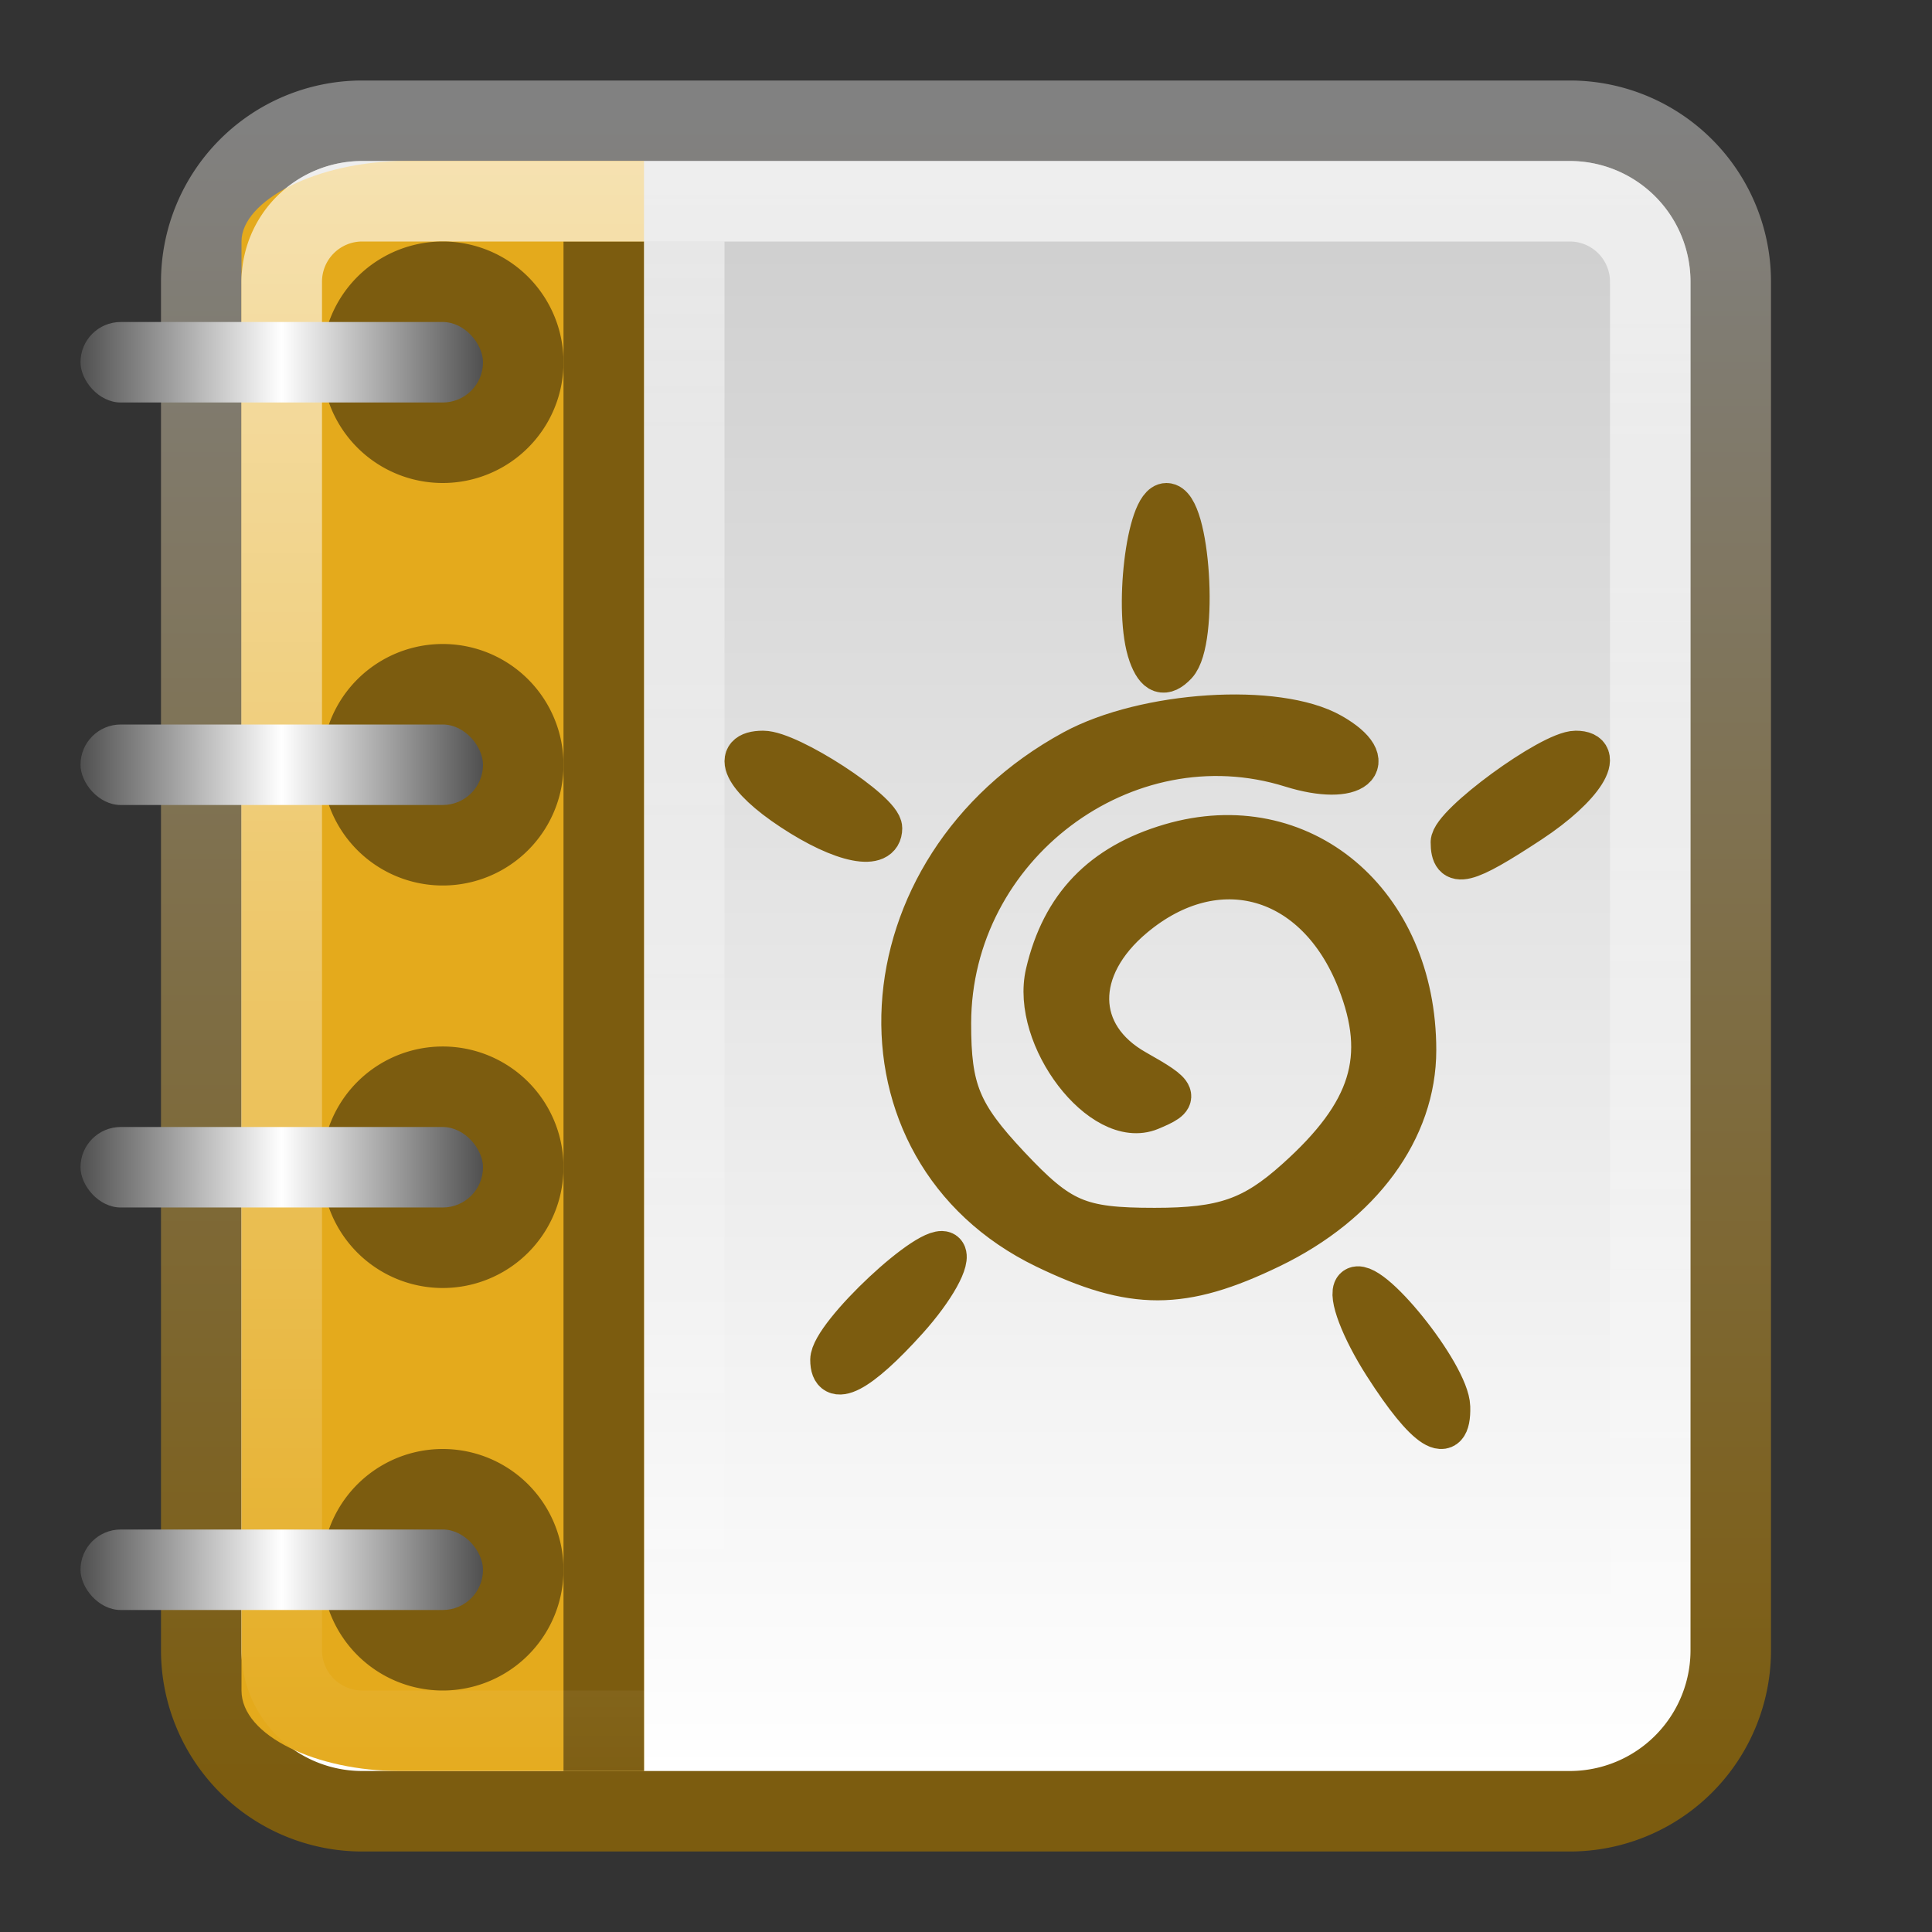
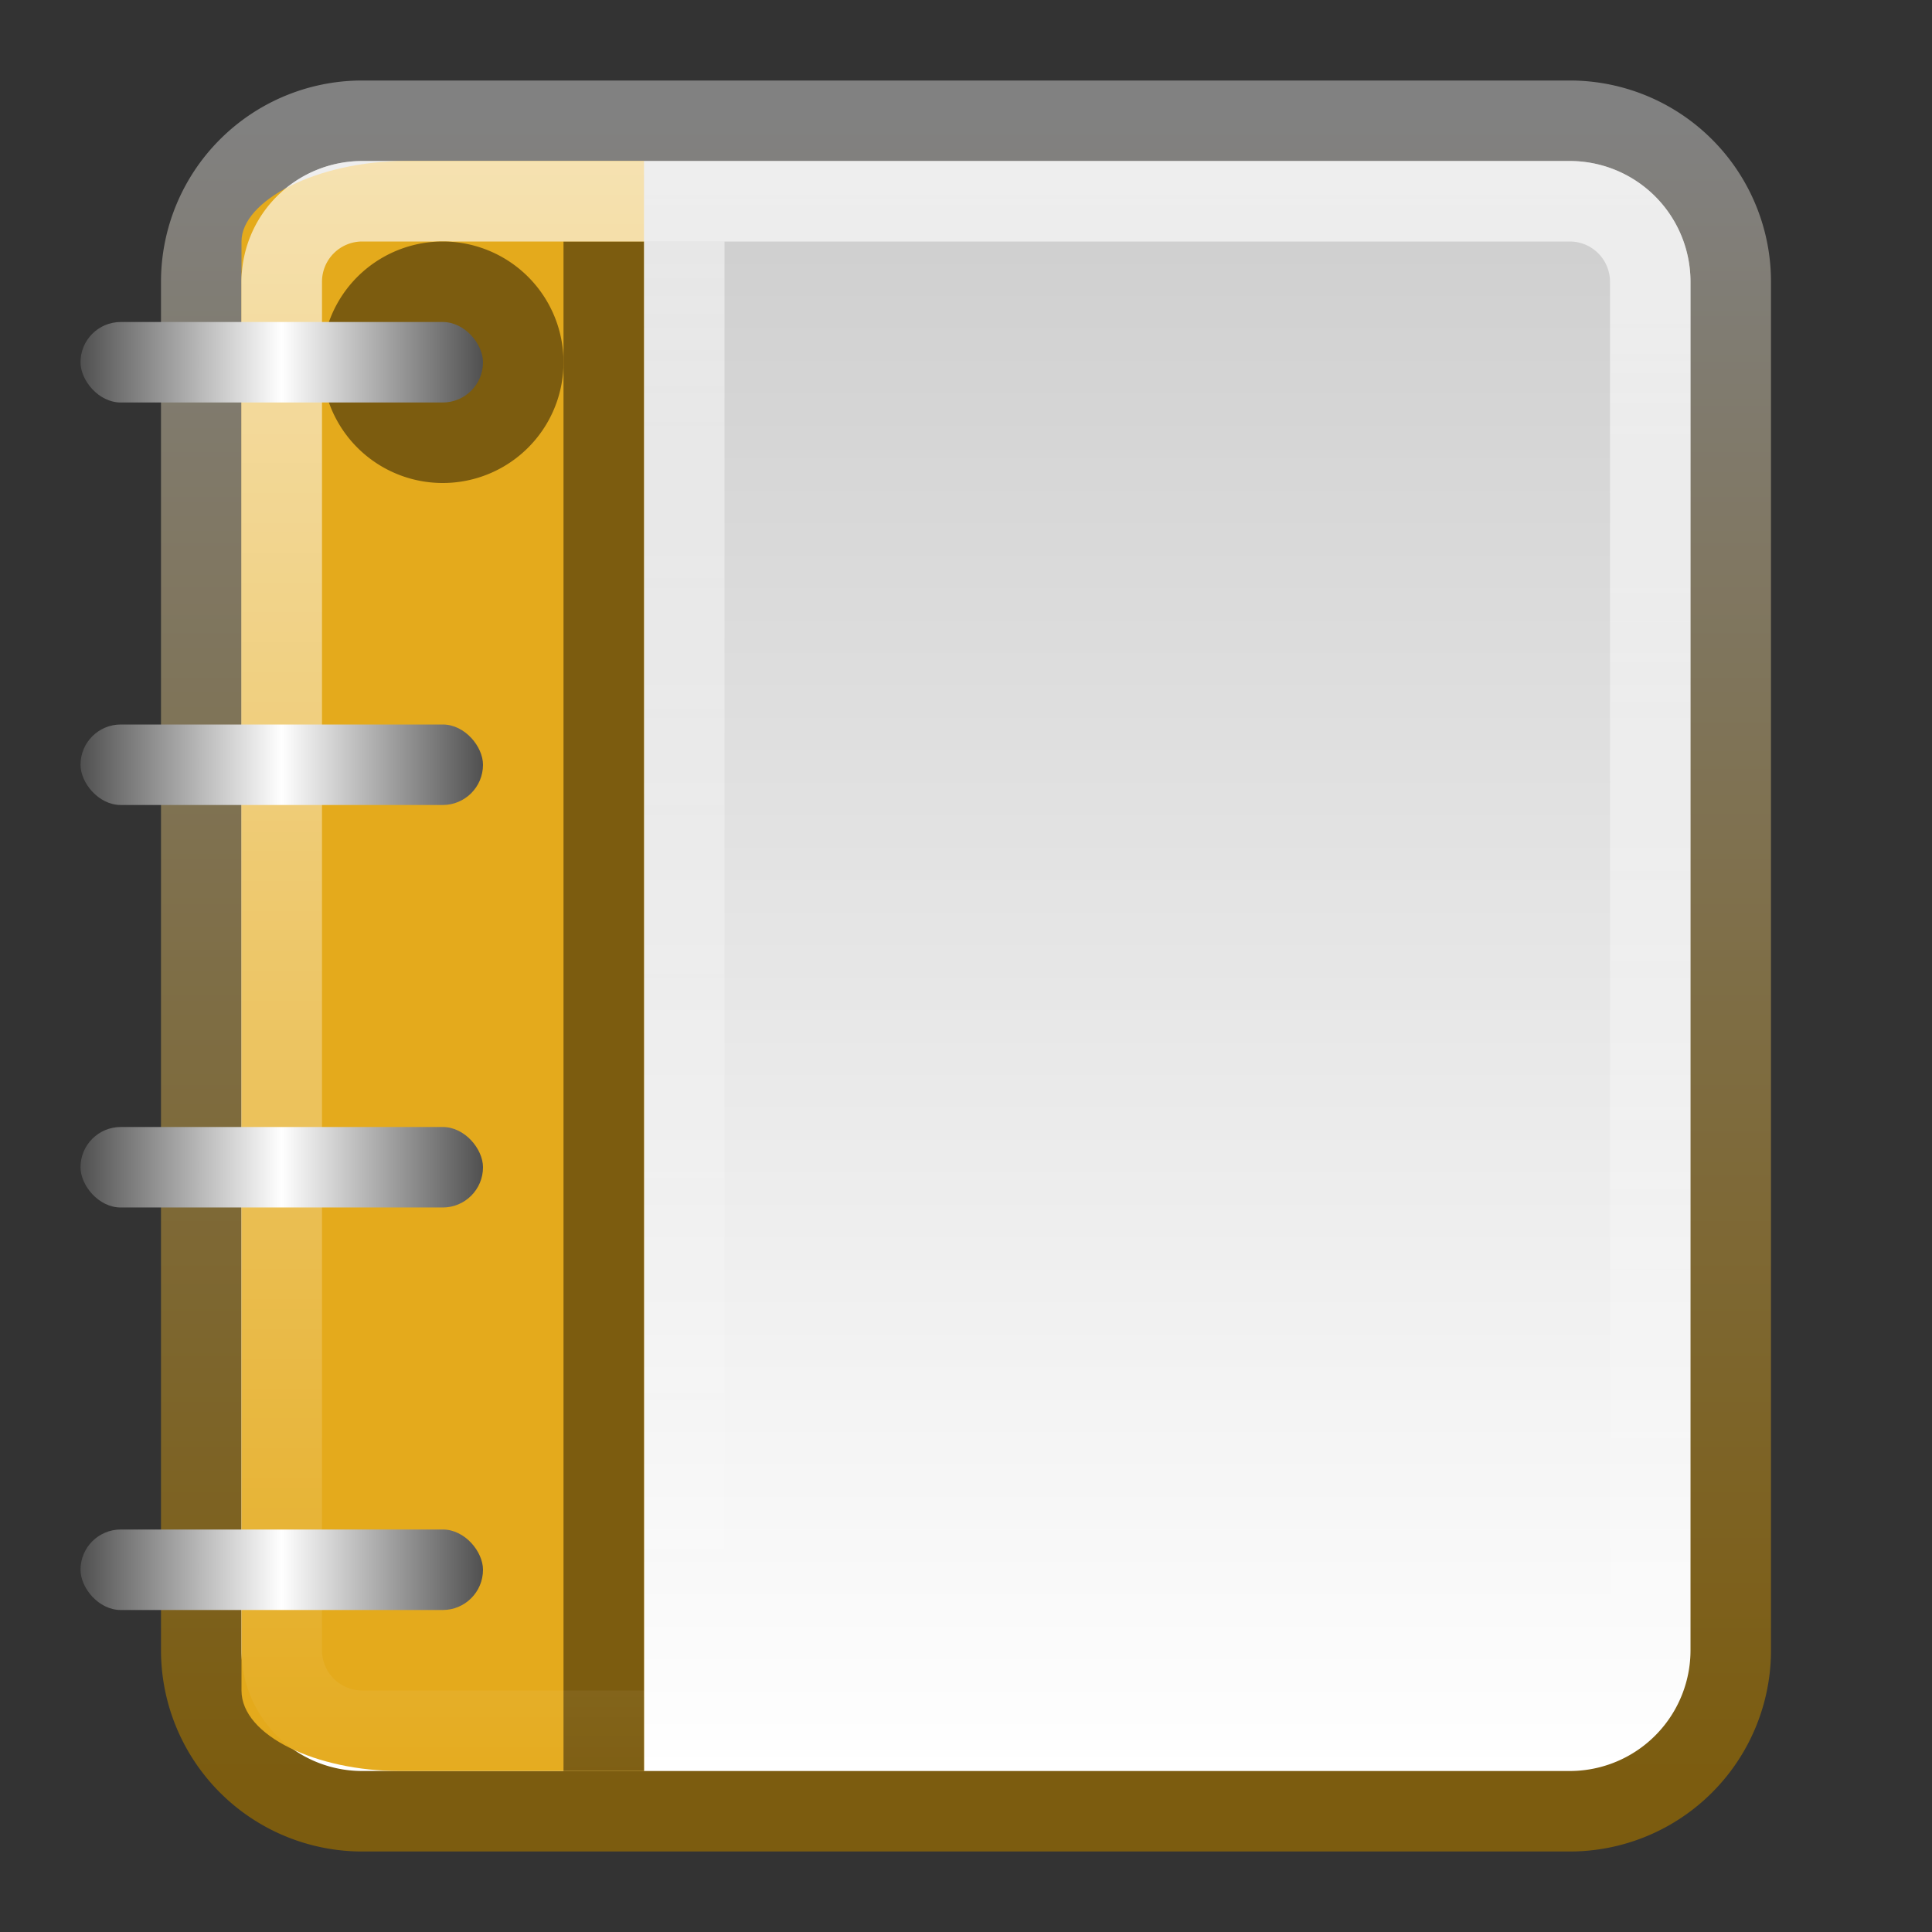
<svg xmlns="http://www.w3.org/2000/svg" xmlns:ns1="http://www.inkscape.org/namespaces/inkscape" xmlns:ns2="http://sodipodi.sourceforge.net/DTD/sodipodi-0.dtd" xmlns:xlink="http://www.w3.org/1999/xlink" viewBox="0 0 24 24" id="svg2" version="1.1" ns1:version="0.48.4 r9939" width="100%" height="100%" ns2:docname="x-office-drawing.svg">
  <rect x="0" y="0" width="24" height="24" fill="#333333" stroke="none" />
  <ns2:namedview pagecolor="#ffffff" bordercolor="#666666" borderopacity="1" objecttolerance="10" gridtolerance="10" guidetolerance="10" ns1:pageopacity="0" ns1:pageshadow="2" ns1:window-width="1280" ns1:window-height="976" id="namedview66" showgrid="true" ns1:zoom="13.906433" ns1:cx="15.768783" ns1:cy="10.894207" ns1:window-x="0" ns1:window-y="24" ns1:window-maximized="1" ns1:current-layer="svg2">
    <ns1:grid type="xygrid" id="grid3135" empspacing="5" visible="true" enabled="true" snapvisiblegridlinesonly="true" />
  </ns2:namedview>
  <defs id="defs4">
    <linearGradient gradientUnits="userSpaceOnUse" id="linearGradient3120" x2="0" y1="25.541" y2="46.623">
      <stop offset="0" stop-color="#fff" stop-opacity=".669" id="stop15" />
      <stop offset="1" stop-color="#fff" stop-opacity="0" id="stop17" />
    </linearGradient>
    <linearGradient ns1:collect="always" xlink:href="#linearGradient3120" id="linearGradient3059" gradientUnits="userSpaceOnUse" y1="25.541" x2="0" y2="46.623" gradientTransform="translate(0,-24)" />
    <linearGradient id="linearGradient3853">
      <stop style="stop-color:#ffffff;stop-opacity:1;" offset="0" id="stop3855" />
      <stop style="stop-color:#ffffff;stop-opacity:0;" offset="1" id="stop3857" />
    </linearGradient>
    <linearGradient ns1:collect="always" xlink:href="#linearGradient3853" id="linearGradient3141" gradientUnits="userSpaceOnUse" gradientTransform="matrix(1,0,0,0.543,-5,-0.8)" x1="13" y1="7" x2="13" y2="42" />
    <linearGradient ns1:collect="always" xlink:href="#linearGradient3157-5-5-7" id="linearGradient3162-4" gradientUnits="userSpaceOnUse" gradientTransform="matrix(0,-0.547,-0.547,0,28.405,-1.333)" x1="-42.696" x2="-5.843" />
    <linearGradient gradientTransform="matrix(0,-1,-1,0,1.6172605e-8,-1.5826913e-8)" x2="-5.843" x1="-42.696" id="linearGradient3157-5-5-7" gradientUnits="userSpaceOnUse">
      <stop id="stop19-5-5" stop-color="#fff" offset="0" />
      <stop id="stop21-2-9" stop-color="#cdcdcd" offset="1" />
    </linearGradient>
    <linearGradient ns1:collect="always" xlink:href="#linearGradient3866-5-8" id="linearGradient3164-3" gradientUnits="userSpaceOnUse" gradientTransform="matrix(0,-0.547,-0.547,0,28.405,-1.333)" x1="-5" y1="-21" x2="-43" y2="-21" />
    <linearGradient id="linearGradient3866-5-8">
      <stop id="stop3868-5-9" offset="0" style="stop-color:#818181;stop-opacity:1;" />
      <stop id="stop3870-4-1" offset="1" style="stop-color:#7c5c0f;stop-opacity:1" />
    </linearGradient>
    <linearGradient id="linearGradient3916">
      <stop id="stop3918" offset="0" style="stop-color:#505050;stop-opacity:1;" />
      <stop style="stop-color:#ffffff;stop-opacity:1;" offset="0.5" id="stop3924" />
      <stop id="stop3920" offset="1" style="stop-color:#505050;stop-opacity:1;" />
    </linearGradient>
    <linearGradient ns1:collect="always" xlink:href="#linearGradient3916" id="linearGradient3177" gradientUnits="userSpaceOnUse" gradientTransform="matrix(0.833,0,0,1,-2.333,10)" x1="4" y1="9.5" x2="10" y2="9.5" />
    <linearGradient ns1:collect="always" xlink:href="#linearGradient3916" id="linearGradient3181" gradientUnits="userSpaceOnUse" gradientTransform="matrix(0.833,0,0,1,-2.333,5)" x1="4" y1="9.5" x2="10" y2="9.5" />
    <linearGradient ns1:collect="always" xlink:href="#linearGradient3916" id="linearGradient3185" gradientUnits="userSpaceOnUse" gradientTransform="matrix(0.833,0,0,1,-2.333,-2.35e-6)" x1="4" y1="9.5" x2="10" y2="9.5" />
    <linearGradient ns1:collect="always" xlink:href="#linearGradient3916" id="linearGradient3189" gradientUnits="userSpaceOnUse" gradientTransform="matrix(0.833,0,0,1,-2.333,-5)" x1="4" y1="9.5" x2="10" y2="9.5" />
  </defs>
  <path ns1:connector-curvature="0" style="fill:url(#linearGradient3162-4);stroke:url(#linearGradient3164-3);stroke-linecap:round;stroke-linejoin:round;color:black;fill-opacity:1;fill-rule:nonzero;stroke-width:1;stroke-miterlimit:4;stroke-opacity:1;stroke-dasharray:none;stroke-dashoffset:0;marker:none;visibility:visible;display:inline;overflow:visible;enable-background:accumulate" id="path36" d="m 4.5,1.5 h 15 a 2,2 0 0 1 2,2 v 17 a 2,2 0 0 1 -2,2 h -15 a 2,2 0 0 1 -2,-2 v -17 a 2,2 0 0 1 2,-2" />
  <path id="path3034" d="M 8,2 5.04,2 C 3.936,2 3,2.492 3,3 l 0,18 c 0,0.566 0.943,1 1.96,1 L 8,22" style="color:black;fill:#e4aa1c;fill-opacity:1;fill-rule:nonzero;stroke:none;stroke-width:1;marker:none;visibility:visible;display:inline;overflow:visible;enable-background:accumulate" ns1:connector-curvature="0" ns2:nodetypes="cssssc" />
  <path style="color:black;fill:#7c5c0f;fill-opacity:1;fill-rule:nonzero;stroke:none;stroke-width:1;marker:none;visibility:visible;display:inline;overflow:visible;enable-background:accumulate" d="M 7,3 8,3 8,22 7,22 z" id="rect3859" ns1:connector-curvature="0" />
  <path style="opacity:0.5;color:#000000;fill:url(#linearGradient3141);fill-opacity:1;fill-rule:nonzero;stroke:none;stroke-width:1;marker:none;visibility:visible;display:inline;overflow:visible;enable-background:accumulate" d="M 8,3 9,3 9,22 8,22 z" id="rect3843" ns1:connector-curvature="0" />
  <path ns1:connector-curvature="0" style="fill:none;stroke:url(#linearGradient3059)" id="path38" d="m 4.5,2.5 h 15 a 1,1 0 0 1 1,1 v 17 a 1,1 0 0 1 -1,1 h -15 a 1,1 0 0 1 -1,-1 v -17 a 1,1 0 0 1 1,-1" />
  <g clip-path="none" clip-rule="nonzero" id="g8309" transform="matrix(0.134,0,0,0.134,55.883,-19.439)" />
-   <path ns1:connector-curvature="0" id="path13561" d="m 17.188,16.957 c -0.282,-0.441 -0.446,-0.872 -0.365,-0.958 0.174,-0.185 1.18,1.063 1.191,1.478 0.014,0.501 -0.299,0.305 -0.826,-0.52 z m -6.873,-0.065 c 0,-0.313 1.271,-1.501 1.427,-1.334 0.081,0.086 -0.129,0.463 -0.466,0.838 -0.606,0.673 -0.961,0.857 -0.961,0.496 z m 2.667,-1.383 c -2.529,-1.223 -2.331,-4.736 0.348,-6.192 0.894,-0.486 2.537,-0.591 3.213,-0.207 0.644,0.367 0.283,0.668 -0.505,0.422 -2.06,-0.644 -4.221,0.982 -4.224,3.18 -0.001,0.825 0.121,1.122 0.726,1.767 0.635,0.676 0.866,0.775 1.803,0.775 0.852,0 1.216,-0.126 1.752,-0.607 0.929,-0.832 1.139,-1.509 0.764,-2.463 -0.511,-1.302 -1.74,-1.652 -2.771,-0.789 -0.755,0.632 -0.744,1.463 0.025,1.896 0.537,0.303 0.553,0.346 0.18,0.501 -0.607,0.252 -1.491,-0.904 -1.303,-1.705 0.196,-0.838 0.694,-1.355 1.546,-1.606 1.63,-0.479 3.056,0.718 3.056,2.564 0,0.993 -0.675,1.914 -1.803,2.459 -1.098,0.531 -1.717,0.532 -2.809,0.004 z m 5.04,-5.046 c 0,-0.228 1.239,-1.134 1.552,-1.136 0.389,-0.002 0.101,0.457 -0.56,0.892 -0.81,0.533 -0.992,0.578 -0.992,0.243 z M 9.834,10.066 C 9.228,9.667 9.066,9.327 9.48,9.327 c 0.331,0 1.478,0.746 1.478,0.961 0,0.291 -0.494,0.194 -1.124,-0.222 z M 14.268,8.133 c -0.188,-0.523 -0.028,-1.883 0.222,-1.883 0.294,0 0.403,1.713 0.129,2.006 -0.153,0.163 -0.262,0.125 -0.351,-0.122 z" style="color:black;fill:#7c5c0f;fill-opacity:1;fill-rule:nonzero;stroke:#7c5c0f;stroke-width:0.5;stroke-linecap:butt;stroke-linejoin:round;stroke-miterlimit:4;stroke-opacity:1;stroke-dasharray:none;stroke-dashoffset:0;marker:none;visibility:visible;display:inline;overflow:visible;enable-background:accumulate" />
  <g clip-path="none" clip-rule="nonzero" id="g8309-6" transform="matrix(0.245,0,0,0.245,93.719,-42.169)" />
  <path ns2:type="arc" style="color:black;fill:#7c5c0f;fill-opacity:1;fill-rule:nonzero;stroke:none;stroke-width:1;marker:none;visibility:visible;display:inline;overflow:visible;enable-background:accumulate" id="path3914" ns2:cx="10.5" ns2:cy="9.5" ns2:rx="1.5" ns2:ry="1.5" d="m 12,9.5 a 1.5,1.5 0 1 1 -3,0 1.5,1.5 0 1 1 3,0 z" transform="translate(-5,-5)" />
  <rect rx="0.5" style="color:black;fill:url(#linearGradient3189);fill-opacity:1;fill-rule:nonzero;stroke:none;stroke-width:1;marker:none;visibility:visible;display:inline;overflow:visible;enable-background:accumulate" id="rect3908" width="5" height="1" x="1" y="4" ry="0.5" />
-   <path transform="translate(-5,-3.5e-7)" d="m 12,9.5 a 1.5,1.5 0 1 1 -3,0 1.5,1.5 0 1 1 3,0 z" ns2:ry="1.5" ns2:rx="1.5" ns2:cy="9.5" ns2:cx="10.5" id="path3477" style="color:black;fill:#7c5c0f;fill-opacity:1;fill-rule:nonzero;stroke:none;stroke-width:1;marker:none;visibility:visible;display:inline;overflow:visible;enable-background:accumulate" ns2:type="arc" />
  <rect rx="0.5" ry="0.5" y="9" x="1" height="1" width="5" id="rect3479" style="color:black;fill:url(#linearGradient3185);fill-opacity:1;fill-rule:nonzero;stroke:none;stroke-width:1;marker:none;visibility:visible;display:inline;overflow:visible;enable-background:accumulate" />
-   <path ns2:type="arc" style="color:black;fill:#7c5c0f;fill-opacity:1;fill-rule:nonzero;stroke:none;stroke-width:1;marker:none;visibility:visible;display:inline;overflow:visible;enable-background:accumulate" id="path3485" ns2:cx="10.5" ns2:cy="9.5" ns2:rx="1.5" ns2:ry="1.5" d="m 12,9.5 a 1.5,1.5 0 1 1 -3,0 1.5,1.5 0 1 1 3,0 z" transform="translate(-5,5)" />
  <rect style="color:black;fill:url(#linearGradient3181);fill-opacity:1;fill-rule:nonzero;stroke:none;stroke-width:1;marker:none;visibility:visible;display:inline;overflow:visible;enable-background:accumulate" id="rect3487" width="5" height="1" x="1" y="14" ry="0.5" rx="0.5" />
-   <path transform="translate(-5,10)" d="m 12,9.5 a 1.5,1.5 0 1 1 -3,0 1.5,1.5 0 1 1 3,0 z" ns2:ry="1.5" ns2:rx="1.5" ns2:cy="9.5" ns2:cx="10.5" id="path3493" style="color:black;fill:#7c5c0f;fill-opacity:1;fill-rule:nonzero;stroke:none;stroke-width:1;marker:none;visibility:visible;display:inline;overflow:visible;enable-background:accumulate" ns2:type="arc" />
  <rect rx="0.5" ry="0.5" y="19" x="1" height="1" width="5" id="rect3495" style="color:black;fill:url(#linearGradient3177);fill-opacity:1;fill-rule:nonzero;stroke:none;stroke-width:1;marker:none;visibility:visible;display:inline;overflow:visible;enable-background:accumulate" />
</svg>